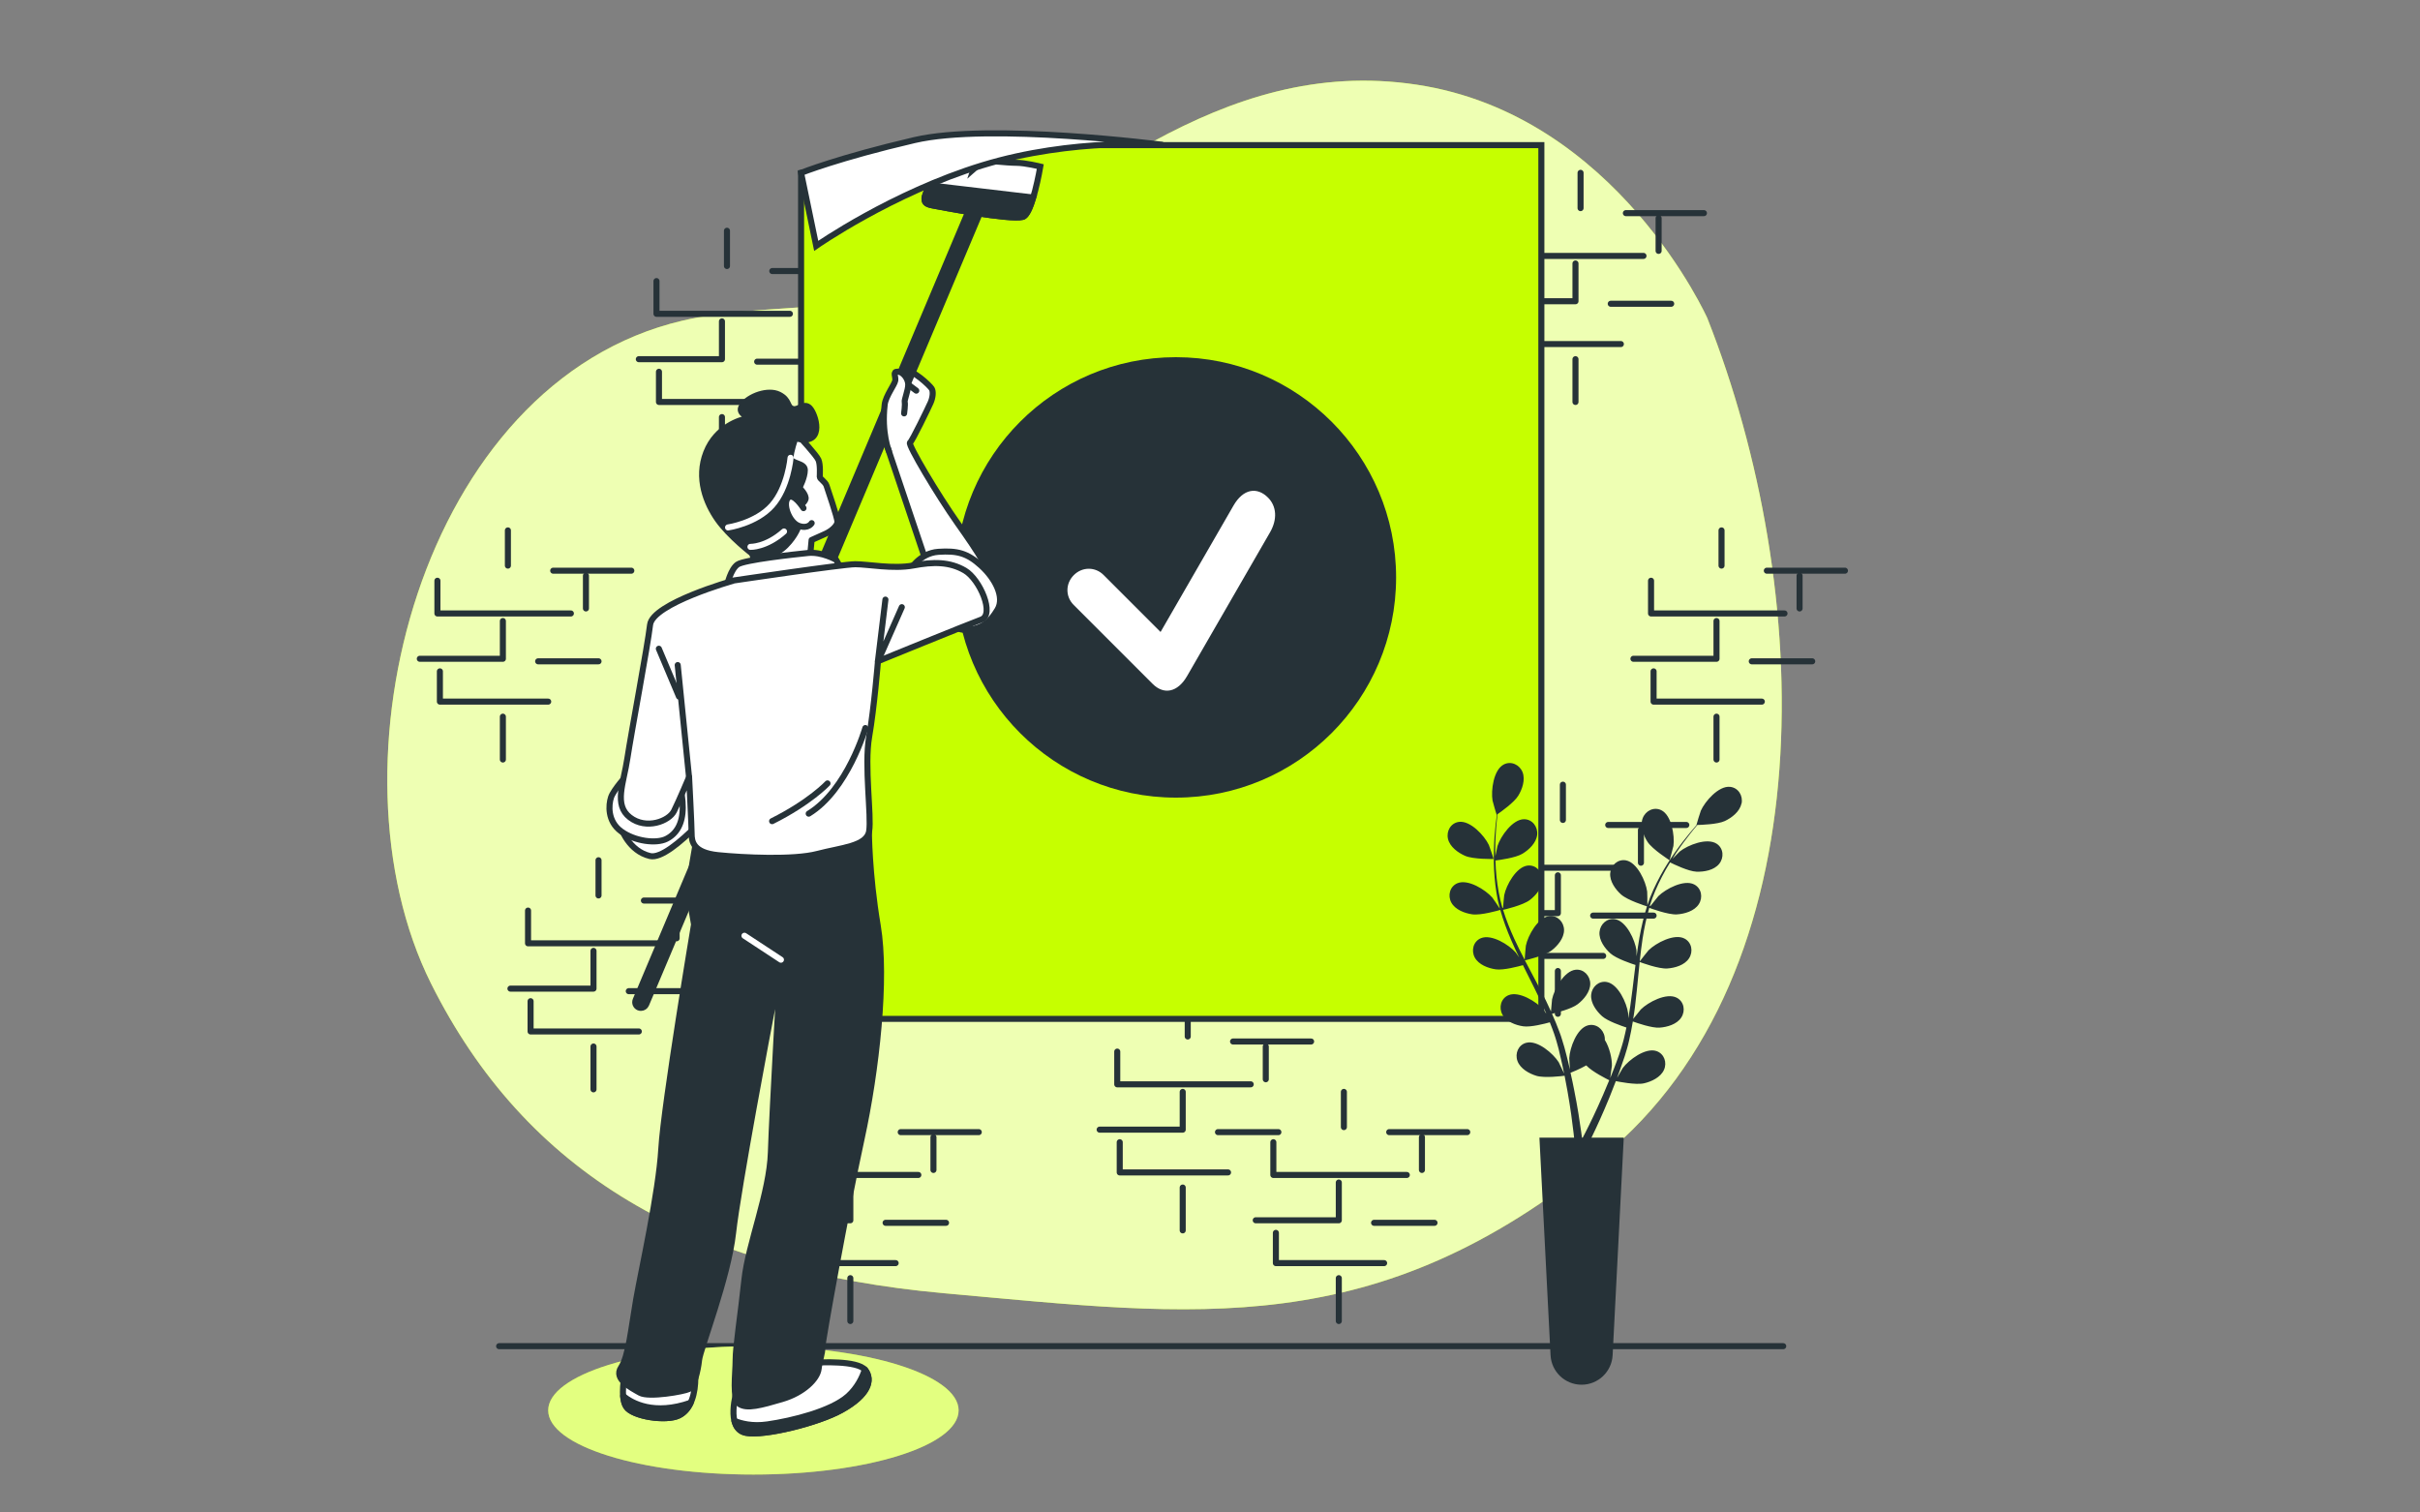
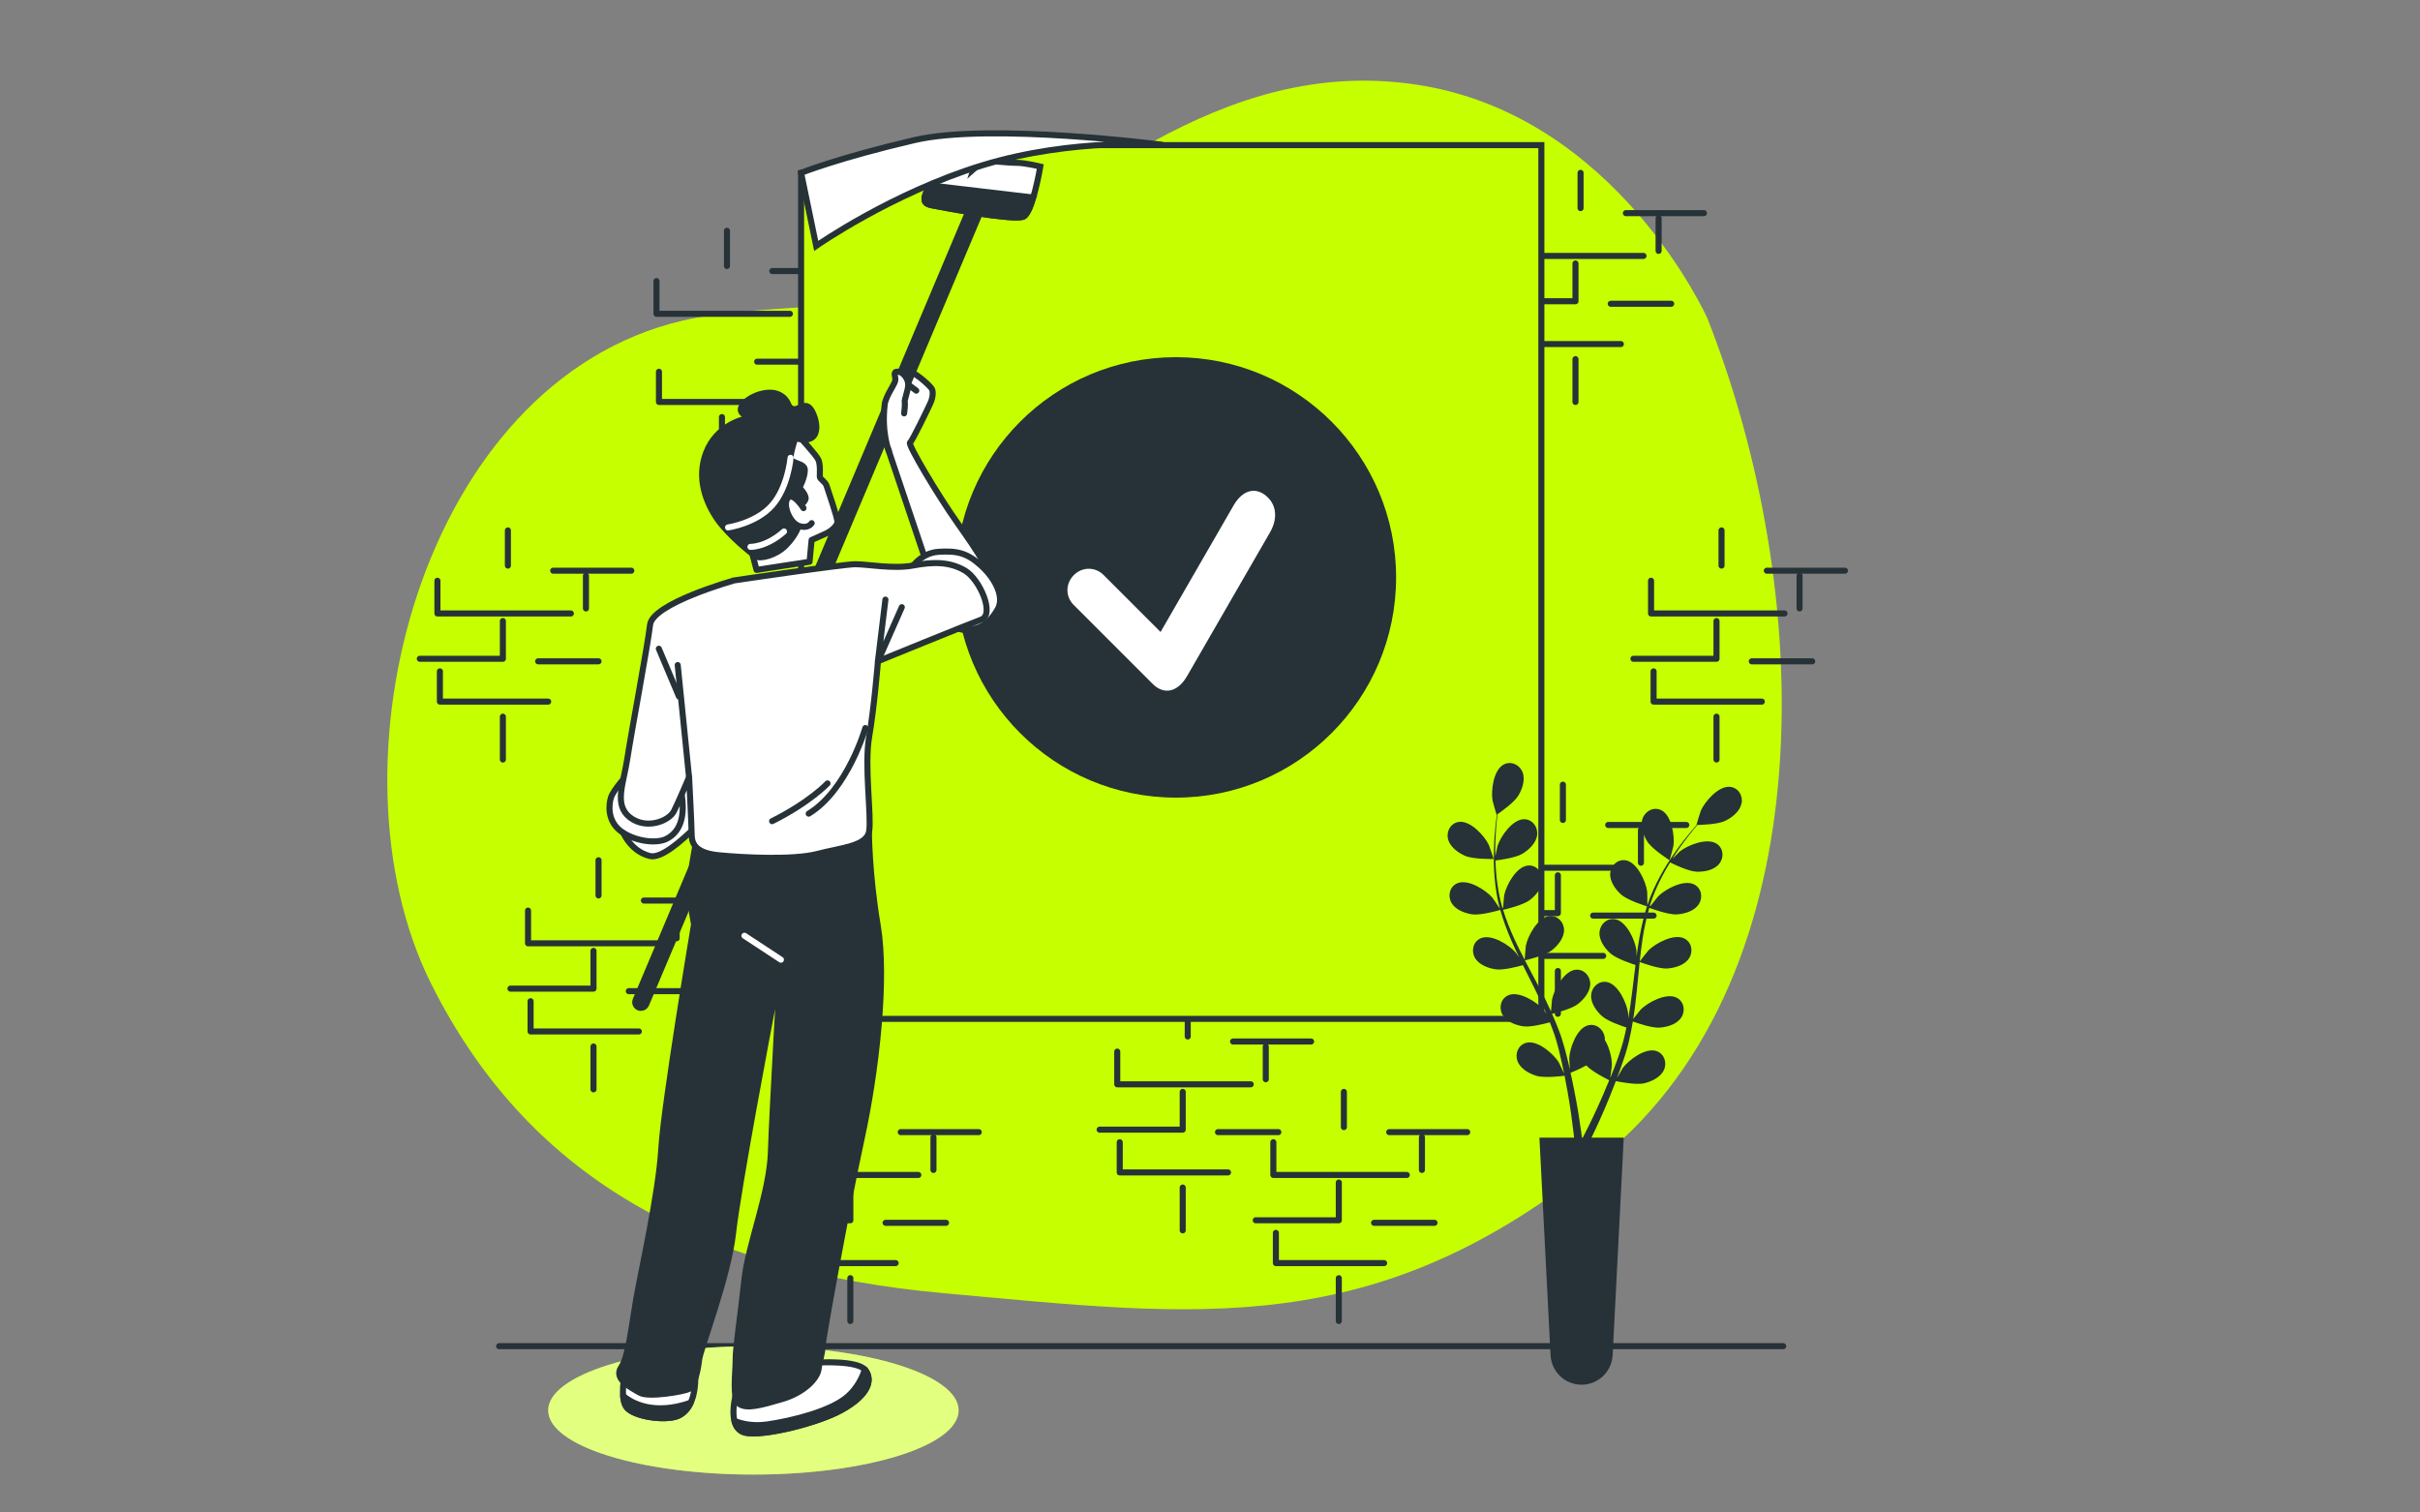
<svg xmlns="http://www.w3.org/2000/svg" id="Layer_1" data-name="Layer 1" viewBox="0 0 400 250">
  <rect x="0" y="0" width="400" height="250" fill="#808080" stroke="none" />
  <defs>
    <style>
      .cls-1, .cls-2, .cls-3, .cls-4, .cls-5, .cls-6 {
        stroke: #263238;
      }

      .cls-1, .cls-2, .cls-5 {
        stroke-miterlimit: 10;
      }

      .cls-1, .cls-3, .cls-7, .cls-8, .cls-9 {
        fill: #fff;
      }

      .cls-10, .cls-5 {
        fill: #c6ff00;
      }

      .cls-2, .cls-11, .cls-6 {
        fill: #263238;
      }

      .cls-3, .cls-4, .cls-12, .cls-6 {
        stroke-linecap: round;
        stroke-linejoin: round;
      }

      .cls-4, .cls-12 {
        fill: none;
      }

      .cls-12 {
        stroke: #fff;
      }

      .cls-8 {
        opacity: .7;
      }

      .cls-8, .cls-9 {
        isolation: isolate;
      }

      .cls-9 {
        opacity: .5;
      }
    </style>
  </defs>
  <g id="Background_Simple" data-name="Background Simple">
    <g>
      <path class="cls-10" d="M282.26,52.71s-14.98-33.71-48.07-38.71-56.18,19.35-80.53,31.84c-12.75,6.54-27.31,4-40.85,7.16-43.28,10.12-59.58,73.52-41.56,109.58,15.61,31.21,43.08,47.44,84.9,51.19s71.17,8.12,108.62-22.47c37.46-30.59,34.96-94.27,17.48-138.59Z" />
-       <path class="cls-8" d="M282.26,52.71s-14.98-33.71-48.07-38.71-56.18,19.35-80.53,31.84c-12.75,6.54-27.31,4-40.85,7.16-43.28,10.12-59.58,73.52-41.56,109.58,15.61,31.21,43.08,47.44,84.9,51.19s71.17,8.12,108.62-22.47c37.46-30.59,34.96-94.27,17.48-138.59Z" />
    </g>
  </g>
  <g id="Wall">
    <g>
      <polyline class="cls-4" points="272.9 95.99 272.9 101.4 294.96 101.4" />
      <polyline class="cls-4" points="283.72 102.65 283.72 108.89 269.99 108.89" />
      <polyline class="cls-4" points="273.32 110.97 273.32 115.97 291.21 115.97" />
      <line class="cls-4" x1="289.55" y1="109.31" x2="299.54" y2="109.31" />
      <line class="cls-4" x1="283.72" y1="118.46" x2="283.72" y2="125.54" />
      <line class="cls-4" x1="297.45" y1="100.57" x2="297.45" y2="95.16" />
      <line class="cls-4" x1="284.55" y1="93.49" x2="284.55" y2="87.67" />
      <line class="cls-4" x1="292.04" y1="94.33" x2="304.95" y2="94.33" />
      <polyline class="cls-4" points="249.59 36.89 249.59 42.3 271.65 42.3" />
      <polyline class="cls-4" points="260.41 43.55 260.41 49.79 246.68 49.79" />
      <polyline class="cls-4" points="250.01 51.87 250.01 56.87 267.91 56.87" />
      <line class="cls-4" x1="266.24" y1="50.21" x2="276.23" y2="50.21" />
      <line class="cls-4" x1="260.41" y1="59.37" x2="260.41" y2="66.44" />
      <line class="cls-4" x1="274.15" y1="41.47" x2="274.15" y2="36.06" />
      <line class="cls-4" x1="261.25" y1="34.4" x2="261.25" y2="28.57" />
      <line class="cls-4" x1="268.74" y1="35.23" x2="281.64" y2="35.23" />
      <polyline class="cls-4" points="184.67 173.82 184.67 179.23 206.73 179.23" />
      <polyline class="cls-4" points="195.49 180.48 195.49 186.72 181.76 186.72" />
      <polyline class="cls-4" points="185.08 188.8 185.08 193.79 202.98 193.79" />
      <line class="cls-4" x1="201.32" y1="187.13" x2="211.3" y2="187.13" />
      <line class="cls-4" x1="195.49" y1="196.29" x2="195.49" y2="203.37" />
      <line class="cls-4" x1="209.22" y1="178.39" x2="209.22" y2="172.98" />
      <line class="cls-4" x1="196.32" y1="171.32" x2="196.32" y2="165.49" />
      <line class="cls-4" x1="203.81" y1="172.15" x2="216.71" y2="172.15" />
      <polyline class="cls-4" points="87.28 150.51 87.28 155.92 109.34 155.92" />
      <polyline class="cls-4" points="98.1 157.17 98.1 163.41 84.37 163.41" />
      <polyline class="cls-4" points="87.7 165.49 87.7 170.49 105.59 170.49" />
      <line class="cls-4" x1="103.93" y1="163.83" x2="113.92" y2="163.83" />
      <line class="cls-4" x1="98.1" y1="172.98" x2="98.1" y2="180.06" />
      <line class="cls-4" x1="111.84" y1="155.09" x2="111.84" y2="149.68" />
      <line class="cls-4" x1="98.93" y1="148.01" x2="98.93" y2="142.19" />
      <line class="cls-4" x1="106.43" y1="148.85" x2="119.33" y2="148.85" />
      <polyline class="cls-4" points="210.47 188.8 210.47 194.21 232.53 194.21" />
      <polyline class="cls-4" points="221.29 195.46 221.29 201.7 207.56 201.7" />
      <polyline class="cls-4" points="210.89 203.78 210.89 208.78 228.78 208.78" />
      <line class="cls-4" x1="227.12" y1="202.12" x2="237.11" y2="202.12" />
      <line class="cls-4" x1="221.29" y1="211.27" x2="221.29" y2="218.35" />
      <line class="cls-4" x1="235.03" y1="193.38" x2="235.03" y2="187.97" />
      <line class="cls-4" x1="222.13" y1="186.3" x2="222.13" y2="180.48" />
      <line class="cls-4" x1="229.62" y1="187.13" x2="242.52" y2="187.13" />
      <polyline class="cls-4" points="129.73 188.8 129.73 194.21 151.79 194.21" />
      <polyline class="cls-4" points="140.55 195.46 140.55 201.7 126.82 201.7" />
      <polyline class="cls-4" points="130.15 203.78 130.15 208.78 148.04 208.78" />
      <line class="cls-4" x1="146.38" y1="202.12" x2="156.37" y2="202.12" />
      <line class="cls-4" x1="140.55" y1="211.27" x2="140.55" y2="218.35" />
      <line class="cls-4" x1="154.29" y1="193.38" x2="154.29" y2="187.97" />
      <line class="cls-4" x1="141.39" y1="186.3" x2="141.39" y2="180.48" />
      <line class="cls-4" x1="148.88" y1="187.13" x2="161.78" y2="187.13" />
      <polyline class="cls-4" points="72.3 95.99 72.3 101.4 94.36 101.4" />
      <polyline class="cls-4" points="83.12 102.65 83.12 108.89 69.39 108.89" />
      <polyline class="cls-4" points="72.71 110.97 72.71 115.97 90.61 115.97" />
      <line class="cls-4" x1="88.95" y1="109.31" x2="98.93" y2="109.31" />
      <line class="cls-4" x1="83.12" y1="118.46" x2="83.12" y2="125.54" />
      <line class="cls-4" x1="96.85" y1="100.57" x2="96.85" y2="95.16" />
      <line class="cls-4" x1="83.95" y1="93.49" x2="83.95" y2="87.67" />
      <line class="cls-4" x1="91.44" y1="94.33" x2="104.35" y2="94.33" />
      <polyline class="cls-4" points="108.51 46.46 108.51 51.87 130.56 51.87" />
-       <polyline class="cls-4" points="119.33 53.12 119.33 59.37 105.59 59.37" />
      <polyline class="cls-4" points="108.92 61.45 108.92 66.44 126.82 66.44" />
      <line class="cls-4" x1="125.15" y1="59.78" x2="135.14" y2="59.78" />
      <line class="cls-4" x1="119.33" y1="68.94" x2="119.33" y2="76.01" />
      <line class="cls-4" x1="133.06" y1="51.04" x2="133.06" y2="45.63" />
      <line class="cls-4" x1="120.16" y1="43.97" x2="120.16" y2="38.14" />
      <line class="cls-4" x1="127.65" y1="44.8" x2="140.55" y2="44.8" />
      <polyline class="cls-4" points="246.68 138.02 246.68 143.43 268.74 143.43" />
      <polyline class="cls-4" points="257.5 144.68 257.5 150.93 243.77 150.93" />
      <polyline class="cls-4" points="247.1 153.01 247.1 158 264.99 158" />
      <line class="cls-4" x1="263.33" y1="151.34" x2="273.32" y2="151.34" />
      <line class="cls-4" x1="257.5" y1="160.5" x2="257.5" y2="167.57" />
      <line class="cls-4" x1="271.23" y1="142.6" x2="271.23" y2="137.19" />
      <line class="cls-4" x1="258.33" y1="135.53" x2="258.33" y2="129.7" />
      <line class="cls-4" x1="265.82" y1="136.36" x2="278.73" y2="136.36" />
      <line class="cls-4" x1="82.5" y1="222.51" x2="294.75" y2="222.51" />
    </g>
  </g>
  <g id="Shadow">
    <g>
      <ellipse class="cls-10" cx="124.53" cy="233.12" rx="33.92" ry="10.61" />
      <ellipse class="cls-9" cx="124.53" cy="233.12" rx="33.92" ry="10.61" />
    </g>
  </g>
  <g id="Character">
    <g>
      <polygon class="cls-5" points="132.41 28.57 132.41 168.41 254.77 168.41 254.77 23.99 160.71 23.99 132.41 28.57" />
      <circle class="cls-11" cx="194.36" cy="95.44" r="36.4" />
      <path class="cls-3" d="M153.01,92.66l-6.66-19.77s-.62-2.5-.62-3.33,3.31-5.61,3.31-5.61c0,0-.78-2.23.49-2.62,1.26-.39,4.18,2.43,4.47,2.91s.19,1.46-.19,2.33c-.39.87-3.01,6.31-3.4,6.6-.39.29,4.57,8.64,7.87,13.31s6.22,8.94,5.54,10.78c-.68,1.85-3.79.39-6.12-.68-2.33-1.07-4.66-3.5-4.66-3.5v-.43Z" />
      <line class="cls-4" x1="150.11" y1="63.56" x2="151.45" y2="64.57" />
      <path class="cls-3" d="M102.69,136.9s1.22,3.76,4.76,4.6c3.54.83,12.9-10.76,12.9-10.76l.42-3.54-14.15,1.66s-4.55,2.62-3.92,8.03Z" />
      <path class="cls-1" d="M155.72,25.66s-2.91,6.45-2.91,7.07.08.99,1.3,1.22c1.3.24,12.76,2.46,14.93,1.9,1.59-.4,2.91-8.32,2.91-8.32,0,0-2.5-.62-3.95-.62s-5.41-.42-5.41-.42l-1.66,1.46.62-1.87-2.5-.42-.62,1.46-.42-1.66-2.29.21Z" />
      <path class="cls-2" d="M169.04,35.85c.65-.16,1.25-1.58,1.74-3.2l-17.22-2.03c-.43,1.05-.75,1.9-.75,2.11,0,.62.08.99,1.3,1.22,1.29.24,12.76,2.46,14.93,1.9Z" />
      <path class="cls-2" d="M105.93,166.59c-.12,0-.24-.02-.36-.07-.48-.2-.7-.75-.5-1.23l55.56-131.72c.2-.48.75-.7,1.23-.5.48.2.7.75.5,1.23l-55.56,131.72c-.15.36-.5.57-.86.57Z" />
      <path class="cls-3" d="M146.93,74.56s-1.25-2.97-.7-7.69c.16-1.4,1.65-3.3,1.75-3.98.1-.68-.49-1.46.39-1.46s1.75,1.17,1.75,2.14-.68,2.53-.58,2.91c.1.39-.1,1.85-.1,1.85" />
      <path class="cls-3" d="M132.13,72.19s2.81,3.03,3.15,3.82c.34.79.22,2.47.22,2.81s.9.79,1.12,1.46c.22.67,1.8,5.28,1.8,5.95s-1.01,1.57-2.02,2.02-2.25,1.01-2.25,1.01l-.34,3.59-8.76,1.35-1.01-3.82s2.81-.79,3.15-3.26c.34-2.47-3.48-5.95-2.58-9.89.9-3.93,4.94-5.95,7.53-5.06Z" />
      <g>
        <path class="cls-6" d="M131.46,72.42s-.79,2.25-.79,3.26,2.36.79,2.36,2.02-.9,2.92-.9,2.92c0,0,1.24,1.24,1.01,1.91-.22.67-1.24,1.35-1.57.56-.34-.79-1.8-.45-1.24,1.12s1.68,2.7,1.68,2.7c0,0-.45,1.57-2.13,3.26s-4.27,2.25-4.94,1.8-4.38-3.37-6.29-6.07c-1.91-2.7-3.59-6.85-1.91-11.12,1.68-4.27,5.62-5.39,6.74-5.62,1.12-.22-1.91-.56-.79-2.13,1.12-1.57,4.27-2.7,6.07-1.8s1.24,2.02,2.25,2.36c1.01.34,2.02-1.35,3.03.11,1.01,1.46,2.13,6.07-2.58,4.72Z" />
        <path class="cls-12" d="M130.67,75.67s-.42,4.9-3.06,7.87c-2.65,2.98-7.27,3.64-7.27,3.64" />
        <path class="cls-12" d="M124.04,90.39s2.57.1,5.55-2.54" />
      </g>
      <path class="cls-3" d="M132.81,83.99s-1.68-2.7-2.58-1.68c-.9,1.01.22,4.04,1.8,4.61,1.57.56,2.13-.45,2.13-.45" />
-       <path class="cls-3" d="M120.22,96.57s.56-2.47,1.68-3.26c1.12-.79,9.44-1.68,11.68-1.91s4.61,1.12,4.61,1.12l1.12,1.91-19.1,2.13Z" />
      <path class="cls-3" d="M103.7,128.04s-2.29,2.5-2.7,3.75c-.42,1.25-.62,3.95,1.66,5.62s5.83,2.08,7.49,1.25,2.7-2.5,2.7-5.2-.83-4.37-.83-4.37c0,0-5.41-3.33-8.32-1.04Z" />
      <path class="cls-3" d="M150.31,94.33s1.66-2.91,4.79-3.12,4.79.21,7.07,2.29c2.29,2.08,3.95,5.2,2.7,7.28s-2.5,3.12-4.99,3.33c-2.5.21-4.99-2.7-4.99-2.7l-4.58-7.08Z" />
      <path class="cls-3" d="M135.12,225.22s6.66-.42,7.91,1.25.52,4.12-3.95,6.6c-3.89,2.16-12.79,4.35-15.78,3.77-3.5-.68-1.5-7.04-1.5-7.04,0,0,9.57.42,13.32-4.58Z" />
      <path class="cls-6" d="M142.95,226.38c-.41,1.26-1.22,3-2.78,4.4-2.78,2.48-9.23,4.07-13.3,4.66-2.54.37-4.42-.15-5.48-.59.24.97.8,1.76,1.91,1.98,2.99.58,11.89-1.61,15.78-3.77,4.47-2.48,5.2-4.93,3.95-6.6-.02-.03-.05-.06-.07-.08Z" />
      <path class="cls-3" d="M103.28,227.09s-.83,3.75.21,5.41c1.04,1.66,6.66,2.5,8.74,1.46,2.08-1.04,2.7-3.75,2.7-6.24s-3.54,2.71-11.65-.62Z" />
      <path class="cls-6" d="M103,230.74c.06.67.2,1.3.49,1.76,1.04,1.66,6.66,2.5,8.74,1.46.89-.44,1.51-1.19,1.93-2.1-6.08,2.13-9.7.08-11.16-1.12Z" />
      <g>
        <path class="cls-6" d="M115.14,138.65s-1.46,7.7-1.25,9.16c.21,1.46.83,4.99.83,4.99,0,0-4.99,29.76-5.41,37.04-.42,7.28-3.33,20.18-4.16,24.97-.83,4.79-1.25,9.36-2.5,11.24s1.66,3.33,3.12,4.16c1.46.83,7.28-.21,8.12-.62.83-.42,1.46-2.91,1.66-4.79s4.79-13.53,5.62-21.02,6.03-34.96,6.45-37.04c.42-2.08,1.46-8.12,1.46-8.12,0,0-1.46,25.18-1.66,31.84-.21,6.66-3.75,15.19-4.37,21.02-.62,5.83-1.46,11.03-1.46,13.32s-.62,6.45.62,7.28c1.25.83,3.54.21,7.07-.83s5.83-3.33,6.03-4.99c.21-1.66.62-2.5.62-3.54s3.95-22.89,6.45-34.34,4.16-26.64,2.7-35.38c-1.46-8.74-1.46-15.61-1.46-15.61,0,0-19.14,5.2-28.51,1.25Z" />
        <line class="cls-12" x1="129.08" y1="158.63" x2="123.05" y2="154.67" />
      </g>
      <g>
        <path class="cls-3" d="M121.18,95.99s-13.32,3.75-13.73,7.28-3.12,17.9-3.75,22.06c-.62,4.16-2.29,7.7.42,9.78,2.7,2.08,6.45.62,7.28-1.04.83-1.66,2.5-5.62,2.5-5.62,0,0,.42,8.12.42,9.36s.21,3.12,4.37,3.54,12.49.83,16.44-.21c3.95-1.04,8.12-1.25,8.53-3.75s-.83-10.82,0-15.61,1.46-12.49,1.46-12.49c0,0,14.77-6.03,17.06-6.87,2.29-.83-.21-6.66-2.7-8.12-2.5-1.46-5.2-1.46-8.53-.83-3.33.62-7.49-.21-9.57-.21-2.08,0-20.19,2.7-20.19,2.7Z" />
        <polyline class="cls-4" points="146.35 99.11 145.11 109.31 149.06 100.36" />
        <line class="cls-4" x1="113.89" y1="128.45" x2="112.02" y2="109.93" />
        <line class="cls-4" x1="112.23" y1="115.13" x2="108.9" y2="107.23" />
        <path class="cls-4" d="M143.03,120.34s-2.91,10.2-9.36,14.15" />
        <path class="cls-4" d="M136.78,129.49s-2.91,3.12-9.16,6.24" />
      </g>
      <path class="cls-1" d="M132.41,28.57l2.5,12.07s12.49-8.74,27.47-13.32,29.81-3.38,29.81-3.38c0,0-28.56-3.7-41.05-.78-12.49,2.91-18.73,5.41-18.73,5.41Z" />
      <path class="cls-7" d="M177.45,99.97c-1.34-1.34-1.38-3.49.04-4.91s3.57-1.37,4.91-.03l9.43,9.43,12.04-20.87c1.62-2.83,3.92-3.15,5.72-1.34,1.41,1.41,1.59,3.57.32,5.76l-13.67,23.69c-1.62,2.83-3.92,3.14-5.72,1.34l-13.06-13.06Z" />
    </g>
  </g>
  <g id="Plants">
    <path class="cls-11" d="M239.34,138.67c-.31-1.28.45-2.64,1.81-2.82,1.89-.25,4.21,2.28,4.94,3.81.06.13.82,2.32.78,2.32,0,0-3.35.08-4.71-.52-1.16-.51-2.51-1.48-2.82-2.79ZM287.83,132.85c-.28,1.32-1.59,2.32-2.74,2.86-1.18.55-3.87.63-4.54.65-.36.43-.75.89-1.16,1.42-.72.92-1.52,1.97-2.32,3.17-.21.32-.43.67-.64,1.01.48-.49,1.15-1.16,1.22-1.22,1.33-1.06,4.52-2.33,6.11-1.27,1.14.76,1.23,2.31.39,3.33-.85,1.04-2.48,1.33-3.75,1.28-1.32-.05-3.81-1.26-4.35-1.53-.47.75-.93,1.54-1.36,2.39-.75,1.46-1.47,3.06-2,4.78.05.03.04.02.1.05.39-.51,1.23-1.56,1.31-1.64,1.21-1.2,4.24-2.81,5.93-1.94,1.22.63,1.48,2.16.76,3.27-.73,1.13-2.32,1.59-3.59,1.68-1.46.1-4.48-1.04-4.59-1.08-.47,1.61-.83,3.3-1.1,5.03-.2,1.26-.34,2.54-.48,3.82.26-.36,1.37-1.74,1.46-1.84,1.21-1.2,4.24-2.81,5.93-1.94,1.22.63,1.48,2.16.76,3.27-.73,1.13-2.32,1.59-3.59,1.68-1.43.1-4.32-.98-4.57-1.07-.06.58-.13,1.17-.18,1.75-.19,1.91-.37,3.83-.6,5.72-.08.65-.19,1.3-.29,1.94.41-.53,1.18-1.49,1.26-1.57,1.21-1.2,4.24-2.81,5.93-1.94,1.22.63,1.48,2.16.76,3.27-.73,1.13-2.32,1.59-3.59,1.68-1.27.09-3.73-.77-4.42-1.02-.18,1.07-.38,2.13-.62,3.16-.12.44-.2.9-.34,1.32-.13.42-.25.84-.38,1.26-.29.85-.55,1.64-.84,2.43-.14.4-.29.77-.43,1.16.34-.6.88-1.55.94-1.63,1.01-1.37,3.77-3.42,5.57-2.81,1.3.44,1.79,1.92,1.24,3.12-.55,1.22-2.06,1.93-3.29,2.21-1.37.31-4.3-.29-4.66-.36-.36.94-.71,1.85-1.06,2.7-1.1,2.68-2.11,4.88-2.85,6.4-.04.09-.08.16-.12.24h5.34l-1.84,35.96c-.14,2.73-2.4,4.88-5.13,4.88h0c-2.74,0-4.99-2.14-5.13-4.88l-1.84-35.96h5.73c-.03-.25-.06-.51-.09-.81-.19-1.66-.5-4.04-1-6.86-.14-.82-.31-1.68-.48-2.56-.37.05-3.33.42-4.67.01-1.21-.37-2.66-1.18-3.12-2.45-.45-1.24.14-2.68,1.47-3.01,1.85-.47,4.44,1.78,5.35,3.22.06.09.62,1.26.89,1.86-.11-.53-.22-1.07-.34-1.62-.17-.8-.38-1.64-.57-2.45-.12-.42-.23-.84-.35-1.27-.11-.43-.27-.83-.4-1.26-.21-.62-.46-1.24-.7-1.86-.8.22-3.17.84-4.39.66-1.26-.18-2.81-.77-3.45-1.94-.63-1.15-.26-2.67,1-3.2,1.75-.74,4.66,1.09,5.77,2.37.04.04.24.34.49.69-.26-.6-.52-1.2-.8-1.81-.8-1.71-1.67-3.42-2.53-5.14-.18-.36-.35-.72-.53-1.08-.67.19-3.23.88-4.51.69-1.26-.18-2.81-.77-3.45-1.94-.63-1.15-.26-2.67,1-3.2,1.75-.74,4.66,1.09,5.77,2.37.04.05.29.4.56.8-.46-.94-.9-1.89-1.31-2.84-.72-1.66-1.34-3.34-1.81-5.01-.24.07-3.22.94-4.64.73-1.26-.18-2.81-.77-3.45-1.94-.63-1.15-.26-2.67,1-3.2,1.75-.74,4.66,1.09,5.77,2.37.08.09.96,1.38,1.26,1.85,0-.02-.01-.04-.02-.06-.48-1.76-.72-3.49-.86-5.15-.15-1.65-.15-3.23-.11-4.67.03-1.45.15-2.77.27-3.93.07-.63.14-1.21.22-1.75,0,0-.03.02-.03.02-.03.02-.67-2.2-.69-2.35-.28-1.68.16-5.08,1.86-5.96,1.22-.63,2.62.05,3.1,1.27.49,1.25-.05,2.82-.71,3.9-.68,1.11-2.88,2.67-3.43,3.05-.07.56-.13,1.16-.19,1.82-.09,1.17-.18,2.49-.18,3.93,0,.38.01.8.02,1.2.13-.68.32-1.6.35-1.69.52-1.62,2.49-4.43,4.39-4.43,1.37,0,2.3,1.25,2.17,2.56-.14,1.34-1.34,2.48-2.43,3.14-1.13.69-3.87,1.05-4.47,1.12.03.89.08,1.8.18,2.74.18,1.63.46,3.36.97,5.09.06,0,.05,0,.11-.01.04-.64.17-1.98.19-2.09.34-1.67,1.99-4.68,3.88-4.89,1.36-.15,2.42.99,2.43,2.31,0,1.34-1.06,2.61-2.07,3.38-1.16.89-4.31,1.61-4.43,1.63.5,1.6,1.13,3.21,1.86,4.8.53,1.16,1.11,2.31,1.71,3.45.02-.45.18-2.21.2-2.33.34-1.67,1.99-4.68,3.88-4.89,1.36-.15,2.42.99,2.43,2.31,0,1.34-1.06,2.61-2.07,3.38-1.13.87-4.15,1.57-4.4,1.63.27.52.54,1.04.82,1.56.9,1.7,1.81,3.4,2.66,5.1.29.59.56,1.18.83,1.78.05-.67.16-1.9.18-2,.34-1.67,1.99-4.68,3.88-4.89,1.36-.15,2.42.99,2.43,2.31,0,1.34-1.06,2.61-2.07,3.38-1.01.78-3.53,1.42-4.25,1.59.44.99.86,1.98,1.22,2.97.15.43.33.86.44,1.29.13.42.26.84.38,1.26.23.87.45,1.68.64,2.49.1.41.19.8.28,1.2-.05-.69-.12-1.78-.11-1.88.09-1.7,1.25-4.93,3.09-5.42,1.33-.35,2.55.61,2.76,1.91.03.17.04.33.03.5.8,1.29,1.2,3.13,1.17,4.26,0,.11-.18,1.39-.28,2.05.2-.51.41-1.01.61-1.54.3-.76.59-1.57.87-2.36.13-.41.27-.83.4-1.25.15-.42.23-.84.36-1.27.16-.63.3-1.29.44-1.94-.79-.26-3.1-1.05-4.02-1.87-.95-.85-1.92-2.19-1.81-3.53.11-1.31,1.25-2.37,2.6-2.12,1.87.35,3.29,3.48,3.51,5.16,0,.05.02.42.02.84.12-.64.23-1.29.33-1.95.27-1.87.49-3.77.72-5.68.05-.4.1-.8.15-1.19-.67-.21-3.18-1.05-4.14-1.91-.95-.85-1.92-2.19-1.81-3.53.11-1.31,1.25-2.37,2.6-2.12,1.87.35,3.29,3.48,3.51,5.16,0,.06.02.49.02.97.14-1.04.29-2.07.47-3.09.32-1.78.72-3.52,1.25-5.17-.24-.07-3.2-1-4.27-1.95-.95-.85-1.92-2.19-1.81-3.53.11-1.31,1.25-2.37,2.6-2.12,1.87.35,3.29,3.48,3.51,5.16.02.12.04,1.68.03,2.24,0-.02.01-.04.02-.06.57-1.73,1.33-3.31,2.12-4.78.79-1.46,1.65-2.77,2.48-3.96.83-1.19,1.65-2.22,2.4-3.13.41-.49.78-.93,1.14-1.34,0,0-.04,0-.04,0-.03,0,.66-2.21.72-2.34.69-1.55,2.94-4.15,4.84-3.94,1.37.14,2.16,1.48,1.89,2.77ZM265.99,178.55c-.32-.16-2.82-1.39-3.8-2.45-1.12.63-2.38,1.14-2.6,1.22.22.98.43,1.94.6,2.84.57,2.84.93,5.23,1.16,6.91.05.36.09.68.13.97h.13c.13-.25.26-.51.42-.81.76-1.49,1.81-3.64,2.95-6.28.33-.76.67-1.57,1.01-2.4ZM275.97,142.19s.61-2.22.63-2.37c.23-1.68-.3-5.08-2.02-5.91-1.24-.6-2.62.12-3.07,1.36-.46,1.26.12,2.81.81,3.88.81,1.25,3.64,3.03,3.64,3.04Z" />
  </g>
</svg>